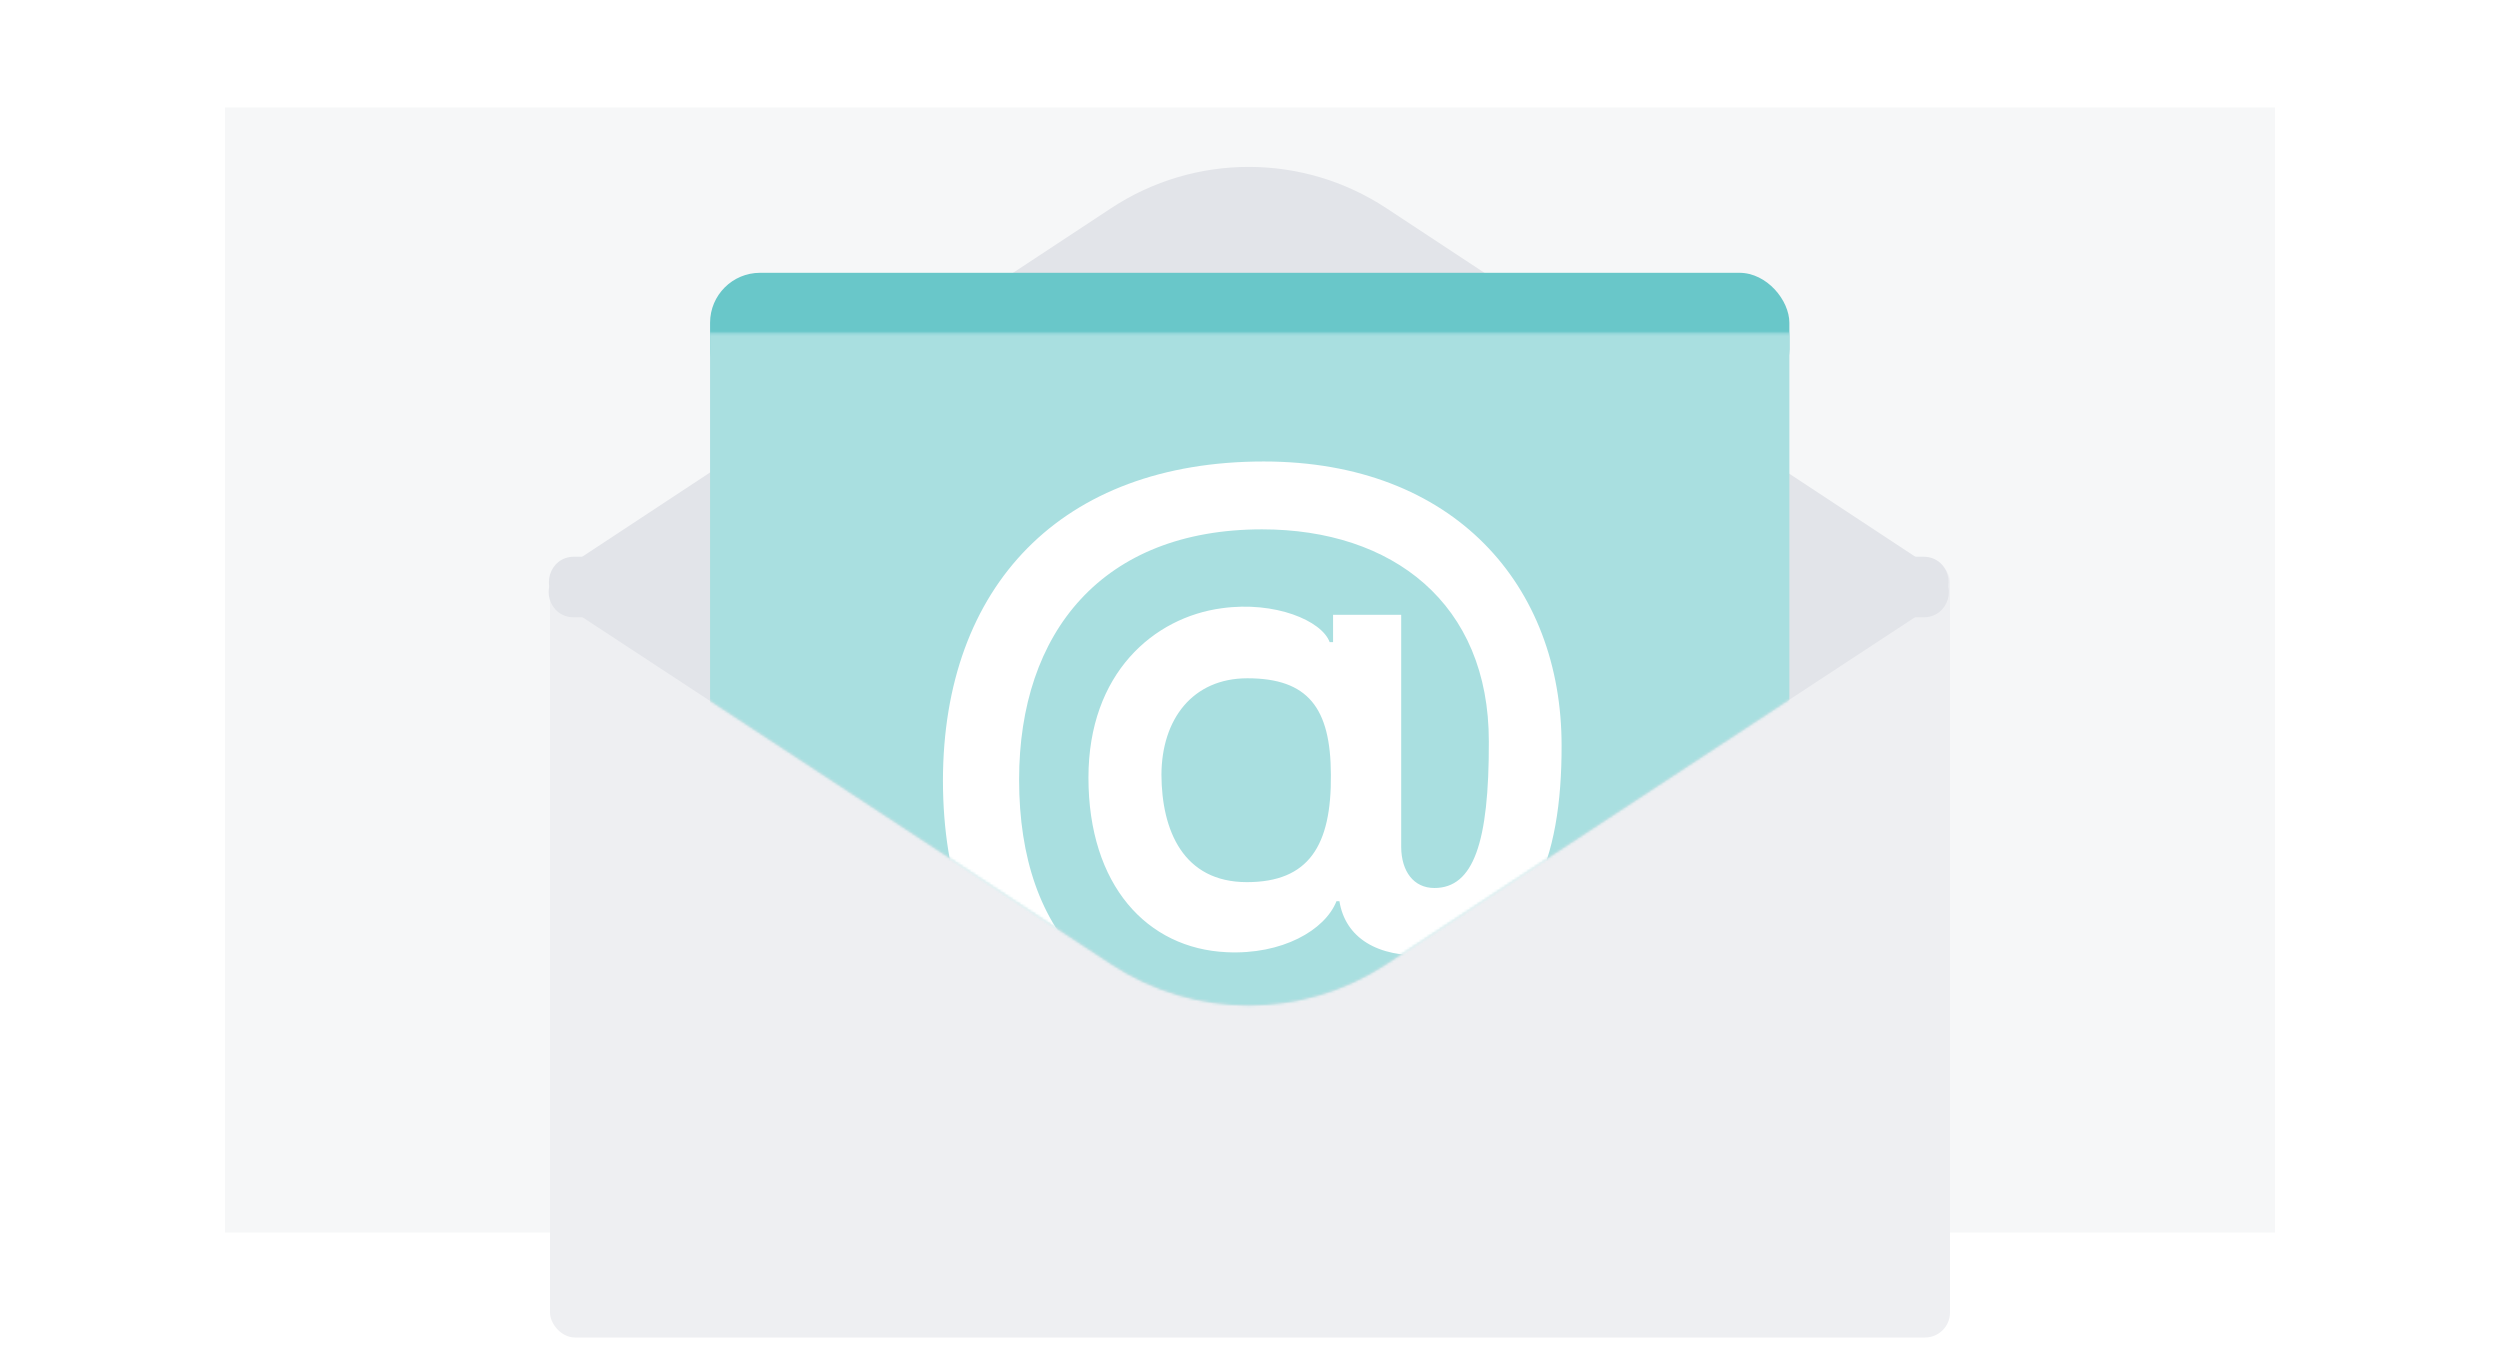
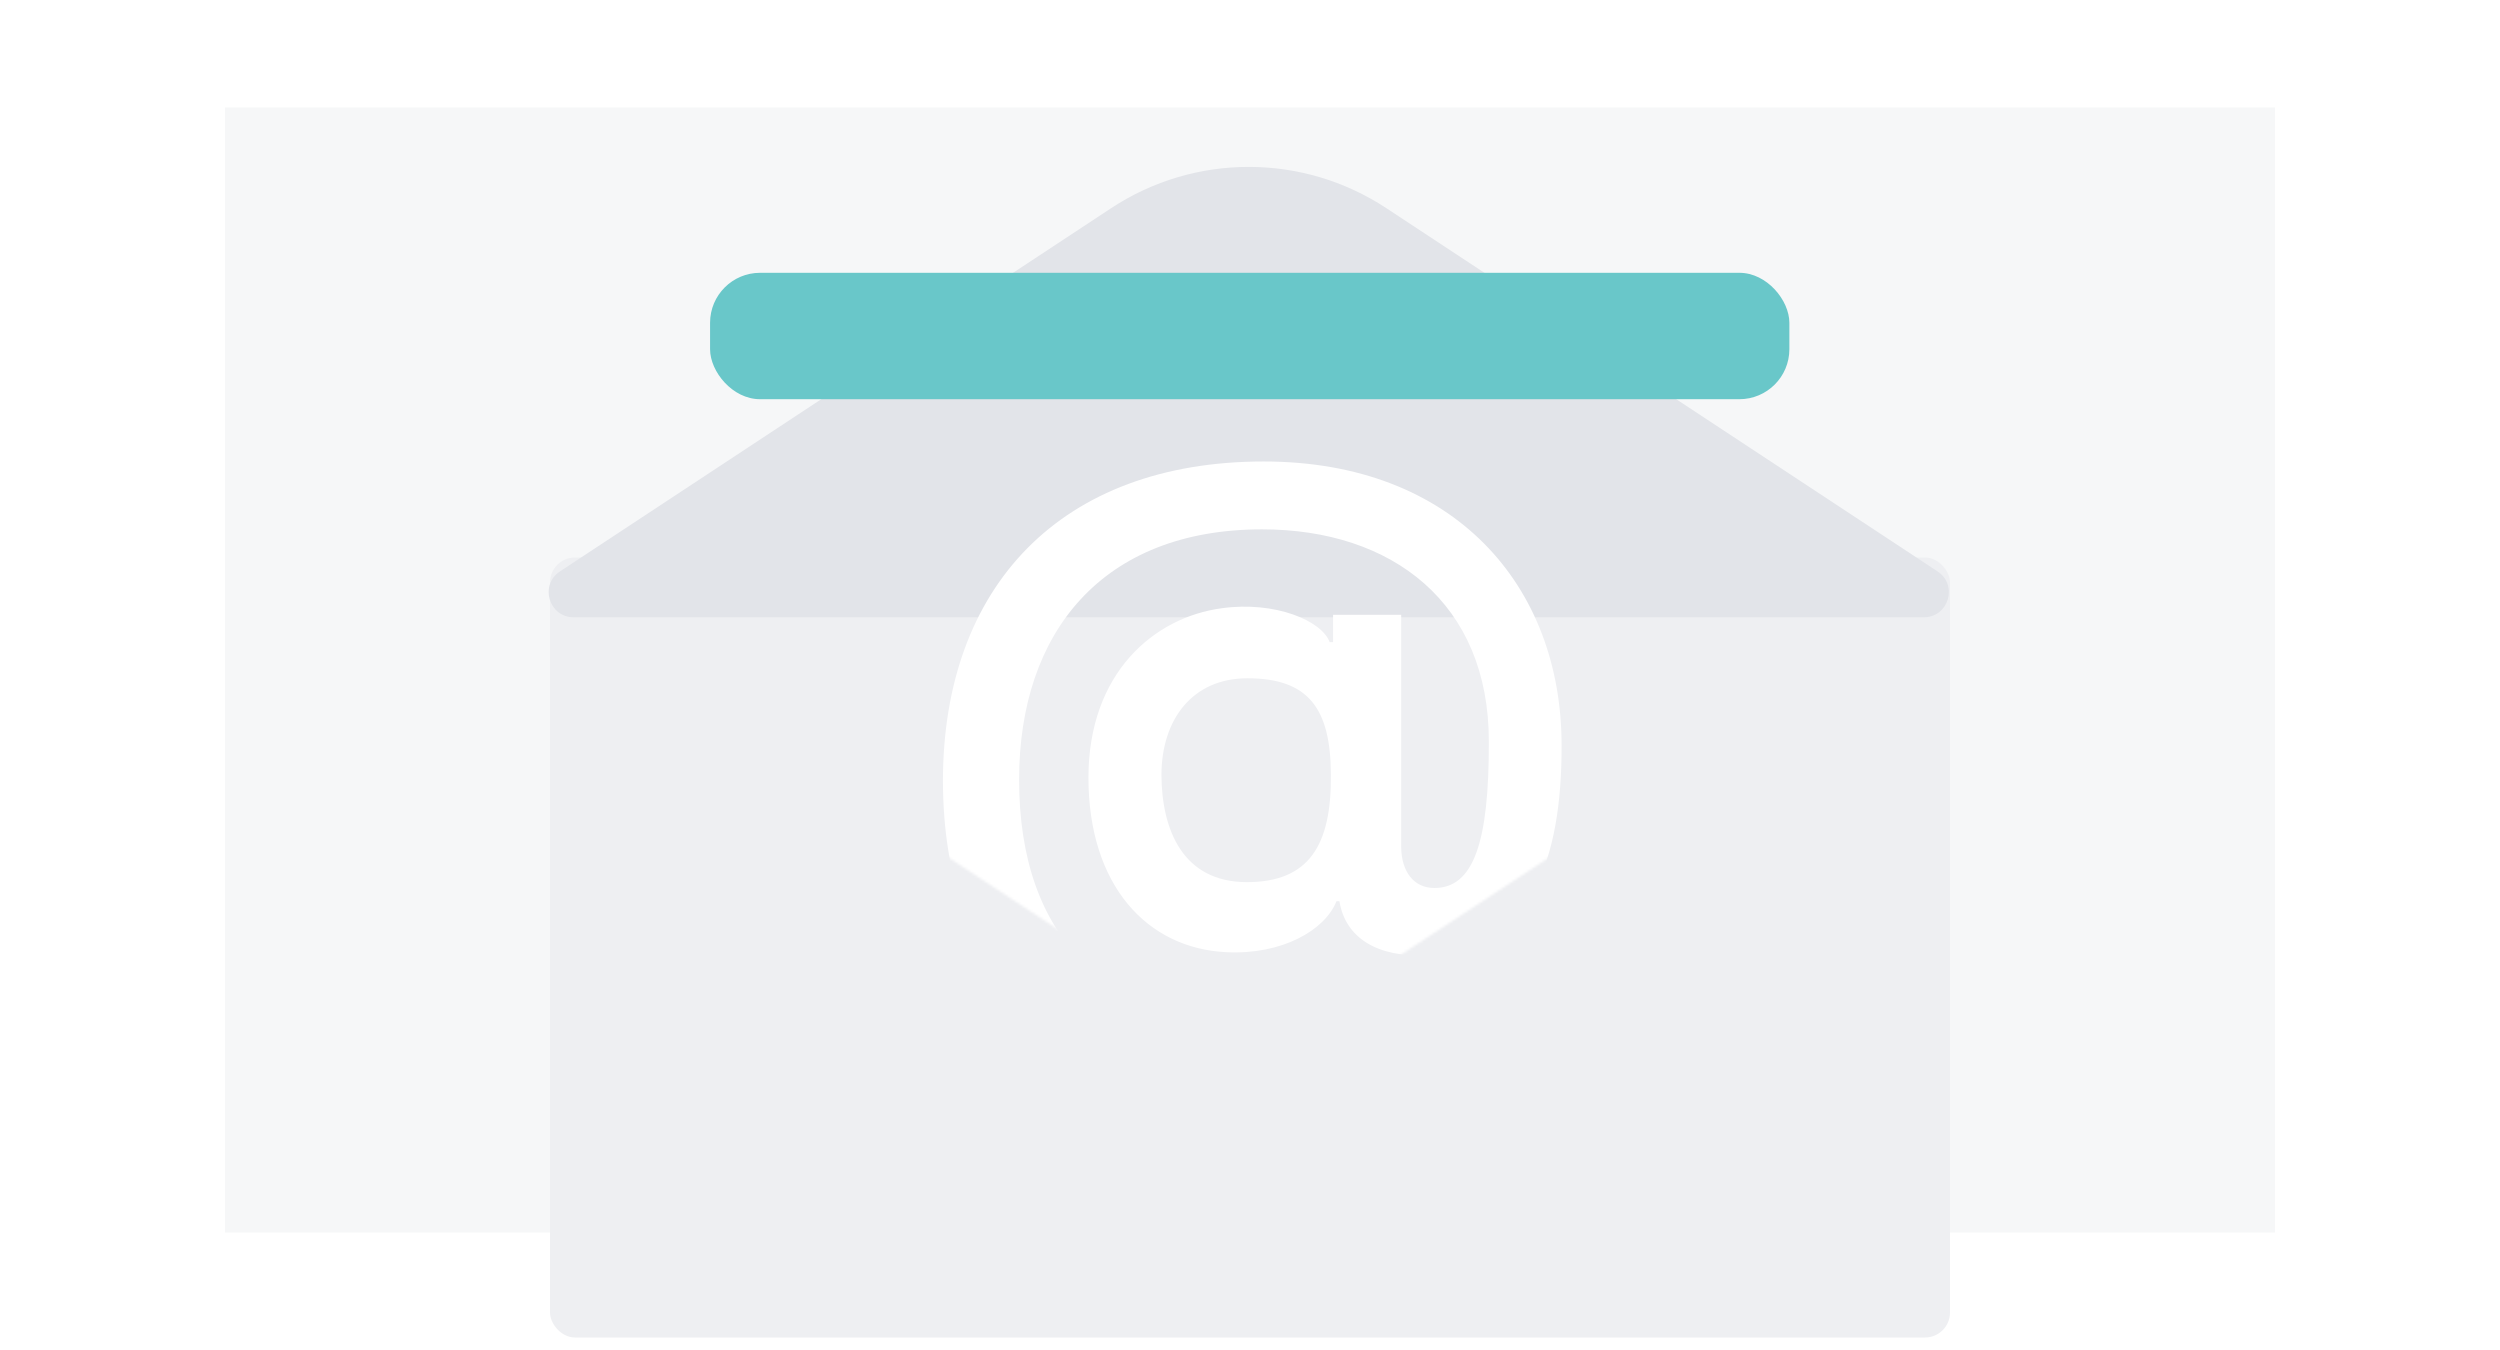
<svg xmlns="http://www.w3.org/2000/svg" width="1000" height="540" viewBox="0 0 1000 540" fill="none">
  <rect width="1000" height="540" fill="white" />
  <rect x="90" y="43" width="820" height="450" fill="#F6F7F8" />
  <rect x="220" y="223" width="560" height="312" rx="10" fill="#EEEFF2" />
  <g filter="url(#filter0_d)">
    <path d="M444.475 79.26C477.86 57.26 521.14 57.26 554.525 79.26L775.025 224.564C783.31 230.024 779.445 242.914 769.523 242.914H229.477C219.555 242.914 215.69 230.024 223.975 224.564L444.475 79.26Z" fill="#E2E4E9" />
  </g>
  <rect x="284.028" y="109.12" width="431.721" height="50.562" rx="20" fill="#69C7C9" />
-   <path d="M554.375 385.806C521.06 407.674 477.94 407.674 444.625 385.806L224.098 241.05C215.796 235.6 219.655 222.69 229.586 222.69L769.414 222.69C779.345 222.69 783.204 235.601 774.901 241.05L554.375 385.806Z" fill="#E2E4E9" />
  <mask id="mask0" mask-type="alpha" maskUnits="userSpaceOnUse" x="83" y="133" width="833" height="270">
-     <path d="M554.388 385.785C521.067 407.665 477.933 407.665 444.612 385.785L87.959 151.594C79.659 146.143 83.518 133.235 93.448 133.235L905.552 133.235C915.482 133.235 919.342 146.143 911.041 151.594L554.388 385.785Z" fill="#E2E4E9" />
+     <path d="M554.388 385.785C521.067 407.665 477.933 407.665 444.612 385.785L87.959 151.594C79.659 146.143 83.518 133.235 93.448 133.235L905.552 133.235C915.482 133.235 919.342 146.143 911.041 151.594Z" fill="#E2E4E9" />
  </mask>
  <g mask="url(#mask0)">
-     <rect x="284.028" y="109.12" width="431.721" height="303.372" rx="20" fill="#A9DFE0" />
-   </g>
+     </g>
  <mask id="mask1" mask-type="alpha" maskUnits="userSpaceOnUse" x="99" y="144" width="801" height="259">
    <path d="M554.366 385.821C521.055 407.681 477.945 407.681 444.634 385.821L104.313 162.485C96.01 157.036 99.868 144.125 109.8 144.125L889.2 144.125C899.132 144.125 902.99 157.036 894.687 162.485L554.366 385.821Z" fill="#E2E4E9" />
  </mask>
  <g mask="url(#mask1)">
    <path d="M505.593 437.62C530.691 437.62 557.351 431.273 569.558 424.925L561.257 400.12C551.98 403.636 529.519 410.081 507.253 410.081C442.605 410.081 407.644 375.12 407.644 311.839C407.644 252.855 441.042 211.741 504.812 211.741C556.863 211.741 595.632 241.233 595.534 296.702C595.632 337.034 589.382 355.198 573.757 355.198C565.456 355.198 560.573 348.558 560.476 338.89V245.921H533.23V256.858H531.863C528.738 248.265 509.988 240.355 488.796 243.284C461.55 246.898 435.378 269.261 435.378 311.058C435.378 354.124 458.816 379.417 490.652 380.882C512.82 381.956 530.007 372.093 534.597 360.472H535.769C538.113 375.12 551.003 383.128 570.73 382.054C612.722 380.491 624.734 342.991 624.636 298.362C624.734 234.202 581.57 184.593 505.495 184.593C424.441 184.593 377.273 234.495 377.175 312.23C377.273 391.819 423.659 437.62 505.593 437.62ZM498.757 352.855C473.269 352.855 464.675 332.151 464.577 309.886C464.675 287.62 477.077 271.312 498.952 271.312C523.269 271.312 532.253 283.226 532.351 309.788C532.644 338.304 523.464 352.855 498.757 352.855Z" fill="white" />
  </g>
  <defs>
    <filter id="filter0_d" x="169.459" y="16.76" width="660.082" height="280.154" filterUnits="userSpaceOnUse" color-interpolation-filters="sRGB">
      <feFlood flood-opacity="0" result="BackgroundImageFix" />
      <feColorMatrix in="SourceAlpha" type="matrix" values="0 0 0 0 0 0 0 0 0 0 0 0 0 0 0 0 0 0 127 0" />
      <feOffset dy="4" />
      <feGaussianBlur stdDeviation="25" />
      <feColorMatrix type="matrix" values="0 0 0 0 0 0 0 0 0 0 0 0 0 0 0 0 0 0 0.1 0" />
      <feBlend mode="normal" in2="BackgroundImageFix" result="effect1_dropShadow" />
      <feBlend mode="normal" in="SourceGraphic" in2="effect1_dropShadow" result="shape" />
    </filter>
  </defs>
</svg>